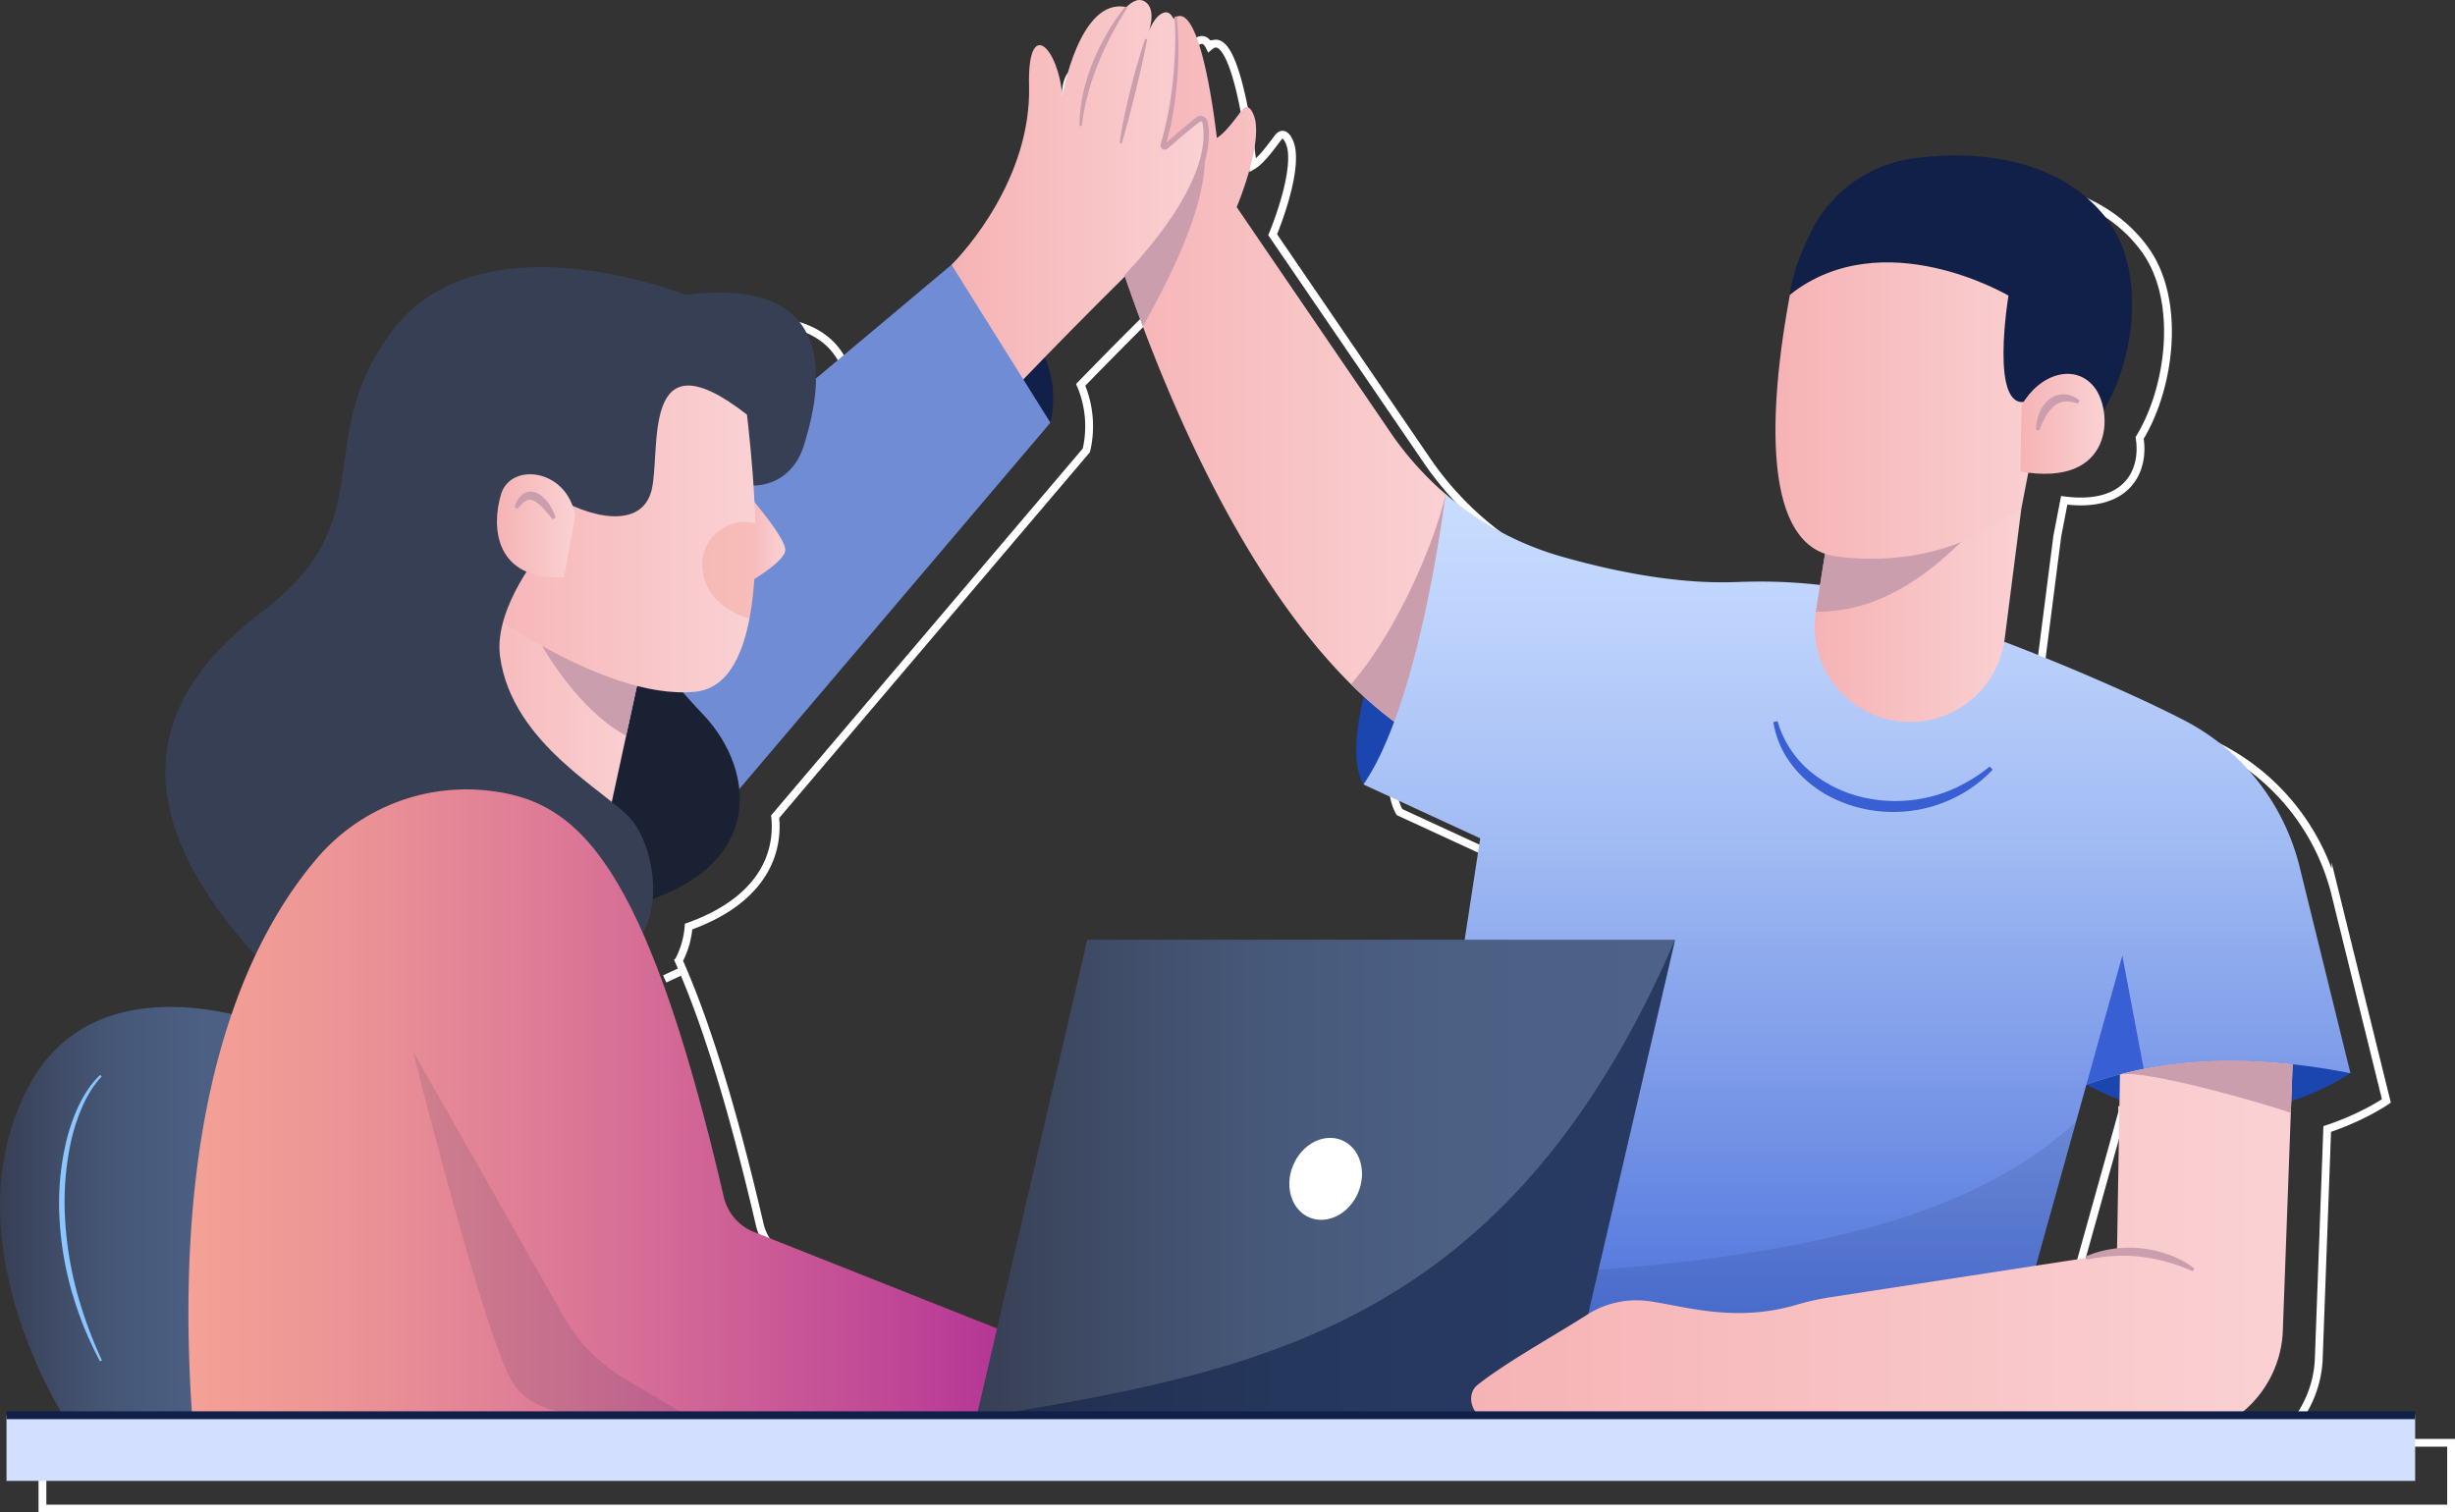
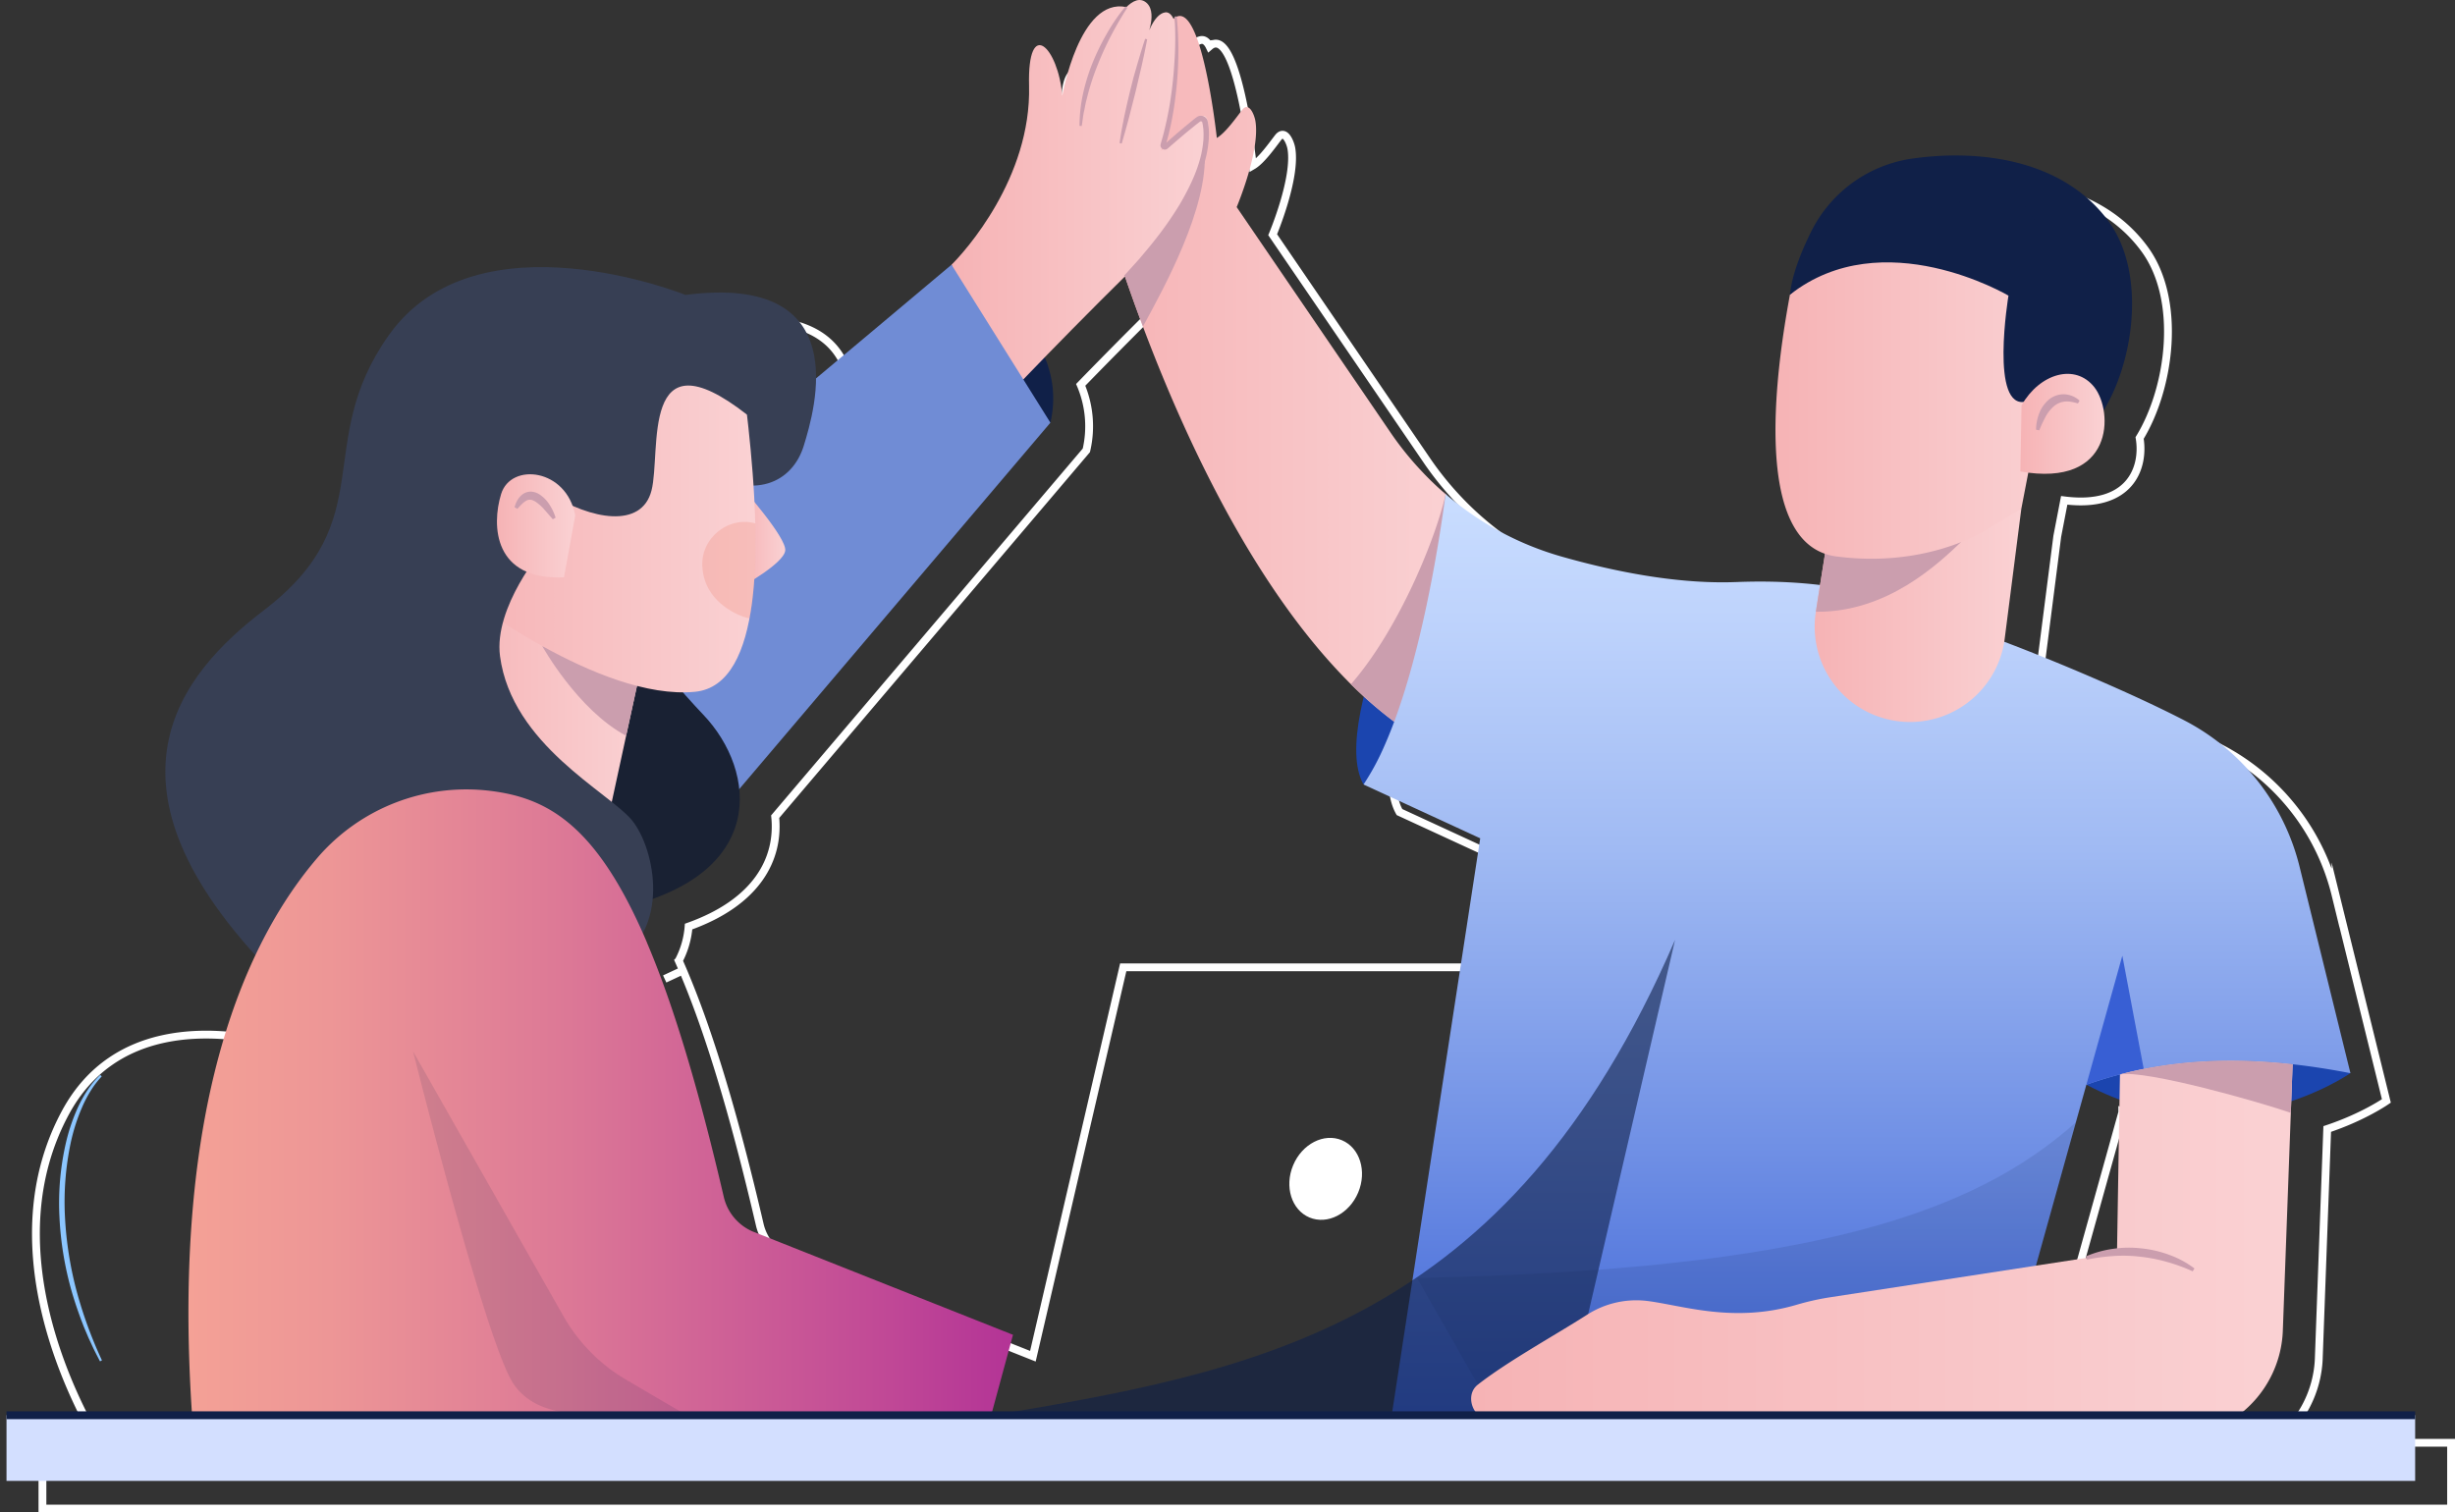
<svg xmlns="http://www.w3.org/2000/svg" xmlns:xlink="http://www.w3.org/1999/xlink" viewBox="0 0 1882.45 1159.94">
  <rect x="0" y="0" width="1882.45" height="1159.94" fill="#333333" stroke="none" />
  <defs>
    <style>.cls-1,.cls-30{fill:none;stroke-miterlimit:10;stroke-width:6px;}.cls-1{stroke:#fff;}.cls-2{fill:#1b45af;}.cls-3{fill:url(#Gradiente_sem_nome_31);}.cls-4{fill:#cb9eae;}.cls-5{fill:url(#linear-gradient);}.cls-6{fill:#385fd4;}.cls-26,.cls-7,.cls-9{fill:#102048;}.cls-7{opacity:0.11;}.cls-8{fill:url(#Gradiente_sem_nome_31-2);}.cls-10{fill:url(#Gradiente_sem_nome_31-3);}.cls-11{fill:url(#Gradiente_sem_nome_31-4);}.cls-12{fill:url(#Gradiente_sem_nome_31-5);}.cls-13{fill:#708cd5;}.cls-14{fill:url(#linear-gradient-2);}.cls-15{fill:#8cc6ff;}.cls-16{fill:#373f54;}.cls-17{fill:#192133;}.cls-18{fill:url(#Gradiente_sem_nome_31-6);}.cls-19{fill:url(#Gradiente_sem_nome_31-7);}.cls-20{fill:url(#Gradiente_sem_nome_31-8);}.cls-21{fill:url(#linear-gradient-3);}.cls-22{fill:#1f3c88;}.cls-23{fill:url(#Gradiente_sem_nome_31-9);}.cls-24{fill:#ee6f57;opacity:0.2;}.cls-25{fill:url(#linear-gradient-4);}.cls-26{opacity:0.6;}.cls-27{fill:#fff;}.cls-28{fill:url(#Gradiente_sem_nome_31-10);}.cls-29{fill:#d3dfff;}.cls-30{stroke:#102048;}</style>
    <linearGradient id="Gradiente_sem_nome_31" x1="846.09" y1="282.84" x2="1113.86" y2="282.84" gradientUnits="userSpaceOnUse">
      <stop offset="0" stop-color="#f6b3b5" />
      <stop offset="0.99" stop-color="#fad1d3" />
    </linearGradient>
    <linearGradient id="linear-gradient" x1="1423.91" y1="378.92" x2="1423.91" y2="1115.58" gradientUnits="userSpaceOnUse">
      <stop offset="0" stop-color="#c9ddff" />
      <stop offset="0.13" stop-color="#bed3fc" />
      <stop offset="0.37" stop-color="#a0baf3" />
      <stop offset="0.68" stop-color="#7090e5" />
      <stop offset="0.99" stop-color="#385fd4" />
    </linearGradient>
    <linearGradient id="Gradiente_sem_nome_31-2" x1="1391.46" y1="471.94" x2="1549.92" y2="471.94" xlink:href="#Gradiente_sem_nome_31" />
    <linearGradient id="Gradiente_sem_nome_31-3" x1="1361.4" y1="299.16" x2="1576.57" y2="299.16" xlink:href="#Gradiente_sem_nome_31" />
    <linearGradient id="Gradiente_sem_nome_31-4" x1="1549.18" y1="325.05" x2="1613.77" y2="325.05" xlink:href="#Gradiente_sem_nome_31" />
    <linearGradient id="Gradiente_sem_nome_31-5" x1="729.64" y1="160.13" x2="926.57" y2="160.13" xlink:href="#Gradiente_sem_nome_31" />
    <linearGradient id="linear-gradient-2" y1="934.95" x2="230.75" y2="934.95" gradientUnits="userSpaceOnUse">
      <stop offset="0" stop-color="#373f54" />
      <stop offset="0.2" stop-color="#404d69" />
      <stop offset="0.43" stop-color="#47597a" />
      <stop offset="0.68" stop-color="#4c6084" />
      <stop offset="1" stop-color="#4d6287" />
    </linearGradient>
    <linearGradient id="Gradiente_sem_nome_31-6" x1="337.56" y1="553.45" x2="494.06" y2="553.45" xlink:href="#Gradiente_sem_nome_31" />
    <linearGradient id="Gradiente_sem_nome_31-7" x1="568.44" y1="411.65" x2="602.14" y2="411.65" xlink:href="#Gradiente_sem_nome_31" />
    <linearGradient id="Gradiente_sem_nome_31-8" x1="354.61" y1="393.88" x2="579.31" y2="393.88" xlink:href="#Gradiente_sem_nome_31" />
    <linearGradient id="linear-gradient-3" x1="144.5" y1="845.43" x2="776.75" y2="845.43" gradientUnits="userSpaceOnUse">
      <stop offset="0" stop-color="#f4a196" />
      <stop offset="0.17" stop-color="#ed9696" />
      <stop offset="0.46" stop-color="#dc7896" />
      <stop offset="0.85" stop-color="#c04896" />
      <stop offset="0.99" stop-color="#b43596" />
    </linearGradient>
    <linearGradient id="Gradiente_sem_nome_31-9" x1="381.05" y1="403.3" x2="441.08" y2="403.3" xlink:href="#Gradiente_sem_nome_31" />
    <linearGradient id="linear-gradient-4" x1="748.58" y1="904.08" x2="1284.43" y2="904.08" xlink:href="#linear-gradient-2" />
    <linearGradient id="Gradiente_sem_nome_31-10" x1="1128.05" y1="949.87" x2="1757.94" y2="949.87" xlink:href="#Gradiente_sem_nome_31" />
  </defs>
  <g id="Layer_2" data-name="Layer 2">
    <g id="Layer_1-2" data-name="Layer 1">
      <path class="cls-1" d="M1879.45,1106.51H1556.73l.1-.38h187.8A84.95,84.95,0,0,0,1778,1042v-.22l6.14-167,.33-8.92c28-9.35,45.17-21.4,45.36-21.53h0l-39-158.16A173,173,0,0,0,1703.05,574c-16.37-8.53-38-18.68-61.1-28.78-25.79-11.36-53.42-22.7-77.59-31.85.13-.78.26-1.56.36-2.35l12.75-99.66,5.33-27.63v0c50.39,6.4,61.67-24.75,57.82-47.84,23.38-38.16,32.55-105.64,3.79-144.88-35.43-48.33-100.48-55.4-150.8-48.14a102.73,102.73,0,0,0-77.44,56.25c-7.84,15.88-14.7,33.39-16.12,48.08h0c-2.9,15.78-8.49,47.55-10.4,81.2-1.24,21.44-1,43.66,2.34,63.06,4.52,26.4,14.84,47.59,35,54.46l-3.79,23.95a405.36,405.36,0,0,0-63.88-2.29l-4.52.13c-44,1-91-8.61-130.06-19.74a234.56,234.56,0,0,1-88.61-47.85,230.39,230.39,0,0,1-17.83-17,240.94,240.94,0,0,1-24.13-29.89L975.86,180s18.42-43.54,14.28-66.43c-.72-3.93-4.82-14.93-10.15-8-4.73,6.14-12.75,17.53-19.36,21.41,0,0-11-101.86-30.81-93a1.8,1.8,0,0,0,0-.22l-1.66.17c0,.34,0,.67.07,1-.27.2-.53.42-.8.65-1.8-3.7-4.09-5.24-6.42-4.89-5.64.87-9.75,8-12.15,13.59,2-7,3.54-17.54-3.49-21.91-4.65-2.89-9.75,0-14.11,4.27h0l-.66-.51c-.1.11-.19.23-.28.34-35.35-6.17-48.2,68.2-48.2,68.2-3.06-37-26.85-61.24-25.49-7.61,1.79,70.74-49.43,127.34-59.42,137.17,0,0-45.07,37.92-104,87.23.31-36.52-17.36-74.8-100.06-64.08,0,0-159.71-64.39-227.3,30.61-59.62,83.82-4.92,141.75-96,211.25-61.37,46.81-130.66,127.87-6.47,264.6A439,439,0,0,0,205.16,799c-40.53-9.18-117.25-15.46-154.91,54.13-54.51,100.75,3.44,216,25.48,253.42H32.54v50.43H1879.45Zm-1102.83,0H546c7.23-.1,14.76-.17,22.63-.17h2.85L777,1105Zm-276.59-32h0c1.12.77,2.26,1.52,3.4,2.25l-.17-.11C502.16,1076,501.09,1075.25,500,1074.52Zm-.4-.28q-1.8-1.24-3.56-2.54h0c1.2.89,2.41,1.75,3.64,2.6Zm-3.63-2.6q-1.89-1.4-3.73-2.87h0q1.86,1.49,3.76,2.89Zm32.67,20L508,1079.6l-.75-.46c-1.07-.64-2.15-1.29-3.2-2l0,0c1.32.83,2.65,1.65,4,2.44l20.93,12.24ZM475.09,766.86h0l17.31-8.05h0Zm-26.44,12.29h0L344.34,827.67l74.49,131.15,0-.06L344.34,827.67h0Zm28.2,327.24,1.83.12H302ZM1619.33,881.9h0l8-28.77h0a207.09,207.09,0,0,0,25.41,11.43l-.21,12.54-1.69,101.45c-1,.11-2,.24-3,.4a81.49,81.49,0,0,0-20.94,5.81l.39,1.19-38.66,5.94ZM833,345.38a81.22,81.22,0,0,0-4.34-50.23c16.88-17.38,37.83-38.64,61.46-62,3.92,11.4,8.53,24.35,13.83,38.43,16.38,43.54,39.4,97.91,68.87,150.45,10.19,18.21,21.19,36.2,33,53.43v0c17.53,25.68,36.76,49.73,57.66,70.45q4.86,4.8,9.84,9.34c-6.74,27.93-8.54,52.82-.22,67.54l0,0,0,0,89.47,41.28-11.93,77.79H861.27L792,1040.12,604.5,965.62a38.28,38.28,0,0,1-21.92-26.36c-20.25-87-39.61-149.76-58.89-195l-14,6.52h0l14-6.53q-1.62-3.79-3.24-7.44A67.26,67.26,0,0,0,528,710.6c52.76-18.81,69.63-52.15,66.39-84.28Z" />
      <path class="cls-2" d="M1802.27,823s-94.23,66.45-202.47,8.87L1701,775.42Z" />
      <path class="cls-2" d="M1108.51,378.91s-91.69,171.93-63,222.72l104.39-58Z" />
      <path class="cls-3" d="M1069,553.46a319.32,319.32,0,0,1-33.13-28.7C1015,504,995.77,480,978.24,454.31v0c-11.76-17.23-22.77-35.22-33-53.43-29.47-52.54-52.49-106.91-68.87-150.45-17.1-45.41-27-79.1-29.68-86.82a8.27,8.27,0,0,0-.64-1.62l49.6-142.39c24-38.38,37.4,86.19,37.4,86.19,6.61-3.89,14.62-15.27,19.36-21.41,5.33-7,9.42,4,10.14,8,4.14,22.9-14.28,66.44-14.28,66.44l118.25,173.3A240.21,240.21,0,0,0,1090.7,362a228.46,228.46,0,0,0,17.82,17C1119,423.48,1117.94,509.41,1069,553.46Z" />
      <path class="cls-4" d="M1069,553.46a319.32,319.32,0,0,1-33.13-28.7c37.11-42.52,65.5-113.13,72.62-145.84,5.63,6-6.23-5.33,0,0C1119,423.48,1117.94,509.41,1069,553.46Z" />
      <path class="cls-5" d="M1802.28,823.05c-64.6-12.58-115.52-11.77-158.5-3.24a313.91,313.91,0,0,0-44,12.11l-13,46.61-25.67,92.15-16.68,59.87-15.18,54.37-8.53,30.66H1062.51L1135,642.92l-89.46-41.28a190.79,190.79,0,0,0,15.94-29.5c27.17-61.2,41.75-153.95,47-193.22a234.75,234.75,0,0,0,88.61,47.84c39,11.13,86.06,20.77,130.07,19.75l4.52-.13c101.79-4,147.2,26.95,147.2,26.95C1502,477.89,1562,501,1614.4,524c23.11,10.11,44.73,20.26,61.11,28.79a173,173,0,0,1,87.8,112.06Z" />
      <path class="cls-6" d="M1643.78,819.81a313.91,313.91,0,0,0-44,12.11l27.59-99Z" />
      <path class="cls-7" d="M1591.79,860.69l-30.65,110-16.68,59.87-411.21,31.34-46.73-81.79C1387.15,973.91,1513,931.06,1591.79,860.69Z" />
      <path class="cls-4" d="M876.41,250.39c-17.1-45.41-27-79.1-29.68-86.82l76.94-47.65C926.62,159.29,892.32,221.1,876.41,250.39Z" />
-       <path class="cls-6" d="M1363,553.09a78.55,78.55,0,0,0,26.82,40,99.15,99.15,0,0,0,44,19.51,111.09,111.09,0,0,0,48.35-2.07,104,104,0,0,0,22.8-9,121.18,121.18,0,0,0,20.69-13.66l2.28,2.43a105.16,105.16,0,0,1-20,16.4,110.42,110.42,0,0,1-23.67,10.95,107,107,0,0,1-52,3.28c-17.23-3.21-33.91-10.61-47.1-22.35a82.34,82.34,0,0,1-16.73-20.24,72.83,72.83,0,0,1-8.7-24.53Z" />
      <path class="cls-8" d="M1549.92,390.18l-12.75,99.65a73.15,73.15,0,0,1-145.71-9.12,77.08,77.08,0,0,1,.89-11.56l2.31-14.58,9-56.85,50.67-2.6Z" />
      <path class="cls-9" d="M1372.5,226c1.42-14.69,8.28-32.21,16.12-48.08a102.77,102.77,0,0,1,77.44-56.26c50.32-7.25,115.37-.18,150.8,48.14,39.94,54.48,6.75,163.41-36.07,172.7S1372.5,226,1372.5,226Z" />
      <path class="cls-4" d="M1503.65,415.76c-17.1,16.21-56.5,54.12-111.3,53.39l11.3-71.43,50.67-2.6Z" />
      <path class="cls-10" d="M1576.57,251.67l-7.63,39.7-1.88,9.72-7.5,39.07-4.31,22.38-5.33,27.64-26.05,15.65s-7.12,4.77-20.22,9.93c0,0,0,.05,0,.05-19.74,7.84-53,16.54-95.78,10.91a40.34,40.34,0,0,1-8.44-2c-20.13-6.87-30.45-28.06-35-54.46-3.32-19.4-3.58-41.62-2.34-63.07,1.92-33.64,7.5-65.41,10.4-81.19,44.82-40,106-47.33,151.39-56.2Z" />
      <path class="cls-9" d="M1372.5,226c71.39-56.2,167.56.73,167.56.73s-14.71,88.5,13.72,81.2,57.28-66.47,57.28-66.47L1546,147.63l-142.35,24.52Z" />
      <path class="cls-11" d="M1550.1,310.82c14-24.56,41.22-32.43,55.85-13.8s15.2,77.24-56.77,64.58Z" />
      <path class="cls-4" d="M1561.22,329.56a35.24,35.24,0,0,1,2.17-11.92,26.1,26.1,0,0,1,7-10.62,17.92,17.92,0,0,1,12.53-4.64,18.65,18.65,0,0,1,11.66,4.89l-1.25,2.16c-3.63-1.09-7.11-1.83-10.3-1.44a15.63,15.63,0,0,0-8.45,3.83,29.21,29.21,0,0,0-6.25,8.09,110,110,0,0,0-4.67,10.12Z" />
      <path class="cls-9" d="M729.64,203s93.07,45.56,75.82,121.14L743.9,341.4Z" />
      <path class="cls-12" d="M729.64,203c10-9.84,61.21-66.43,59.42-137.17-1.36-53.64,22.43-29.41,25.49,7.61,0,0,13.07-75.71,49.14-68l-10.6,14.5S866.76-5.69,877.8,1.17s1,28.79,1,28.79,5.15-19,14.6-20.47,18.14,28.35-3,106.1c0,0,22.93-22.72,32-26.56s8.44,55.65-55.81,119S756.89,320.27,756.89,320.27Z" />
      <path class="cls-13" d="M354.61,513.16c2.26,3.49,375-310.13,375-310.13l75.82,121.14L425,772.22Z" />
      <path class="cls-4" d="M864.35,6c-4.45,6.85-8.56,14-12.34,21.2a234.35,234.35,0,0,0-10.18,22.24,183.85,183.85,0,0,0-7.71,23.16l-1.53,5.92-1.18,6c-1,4-1.22,8.06-2,12.1l-1.67-.09a117.68,117.68,0,0,1,2.74-24.79,150.47,150.47,0,0,1,7.41-23.86,183.5,183.5,0,0,1,11-22.41A145.87,145.87,0,0,1,863,4.93Z" />
      <path class="cls-4" d="M879.64,30.17c-1.24,6.76-2.69,13.47-4.19,20.17s-3.17,13.34-4.7,20l-5.08,19.93c-1.79,6.62-3.57,13.24-5.55,19.82l-1.63-.35c.89-6.84,2.19-13.59,3.55-20.33s3-13.41,4.6-20.08S870,56,872,49.45s3.84-13.19,6.07-19.7Z" />
      <path class="cls-4" d="M902.25,12.56c2.43,23.32,1.37,46.86-2.07,70.05-.95,5.79-1.95,11.58-3.34,17.29-.66,2.86-1.38,5.71-2.2,8.54l-.59,2.12-.27,1a.65.65,0,0,0-.08-.49.7.7,0,0,0-1-.19l1.5-1.33c4.37-3.86,8.77-7.7,13.24-11.47l6.79-5.59c1.2-1,2.19-1.76,3.61-2.79a5.34,5.34,0,0,1,8.23,3.57l.43,2.27c.16,1.52.42,3,.43,4.55a38.23,38.23,0,0,1,0,4.54,39.68,39.68,0,0,1-.28,4.5A82.59,82.59,0,0,1,923,126.6a147.61,147.61,0,0,1-15.17,31.91,270.76,270.76,0,0,1-20.77,28.37c-3.76,4.48-7.78,8.74-11.65,13.11l-12.23,12.55L862,211.37l11.7-12.93c3.69-4.49,7.52-8.86,11.08-13.43a268.45,268.45,0,0,0,19.91-28.42c5.81-10,11.05-20.28,14.46-31.2a78,78,0,0,0,3.45-16.65,35.12,35.12,0,0,0,.24-4.22,34.44,34.44,0,0,0-.07-4.19c0-1.4-.28-2.76-.42-4.14l-.39-2c-.13-.65-.16-.59-.35-.83a1.16,1.16,0,0,0-1.42-.12l-3.31,2.54-6.74,5.48c-4.45,3.71-8.86,7.5-13.24,11.32l-1.8,1.54a3.32,3.32,0,0,1-4.77-.95,3.37,3.37,0,0,1-.38-2.59l.31-1.12.59-2.08c.83-2.76,1.55-5.56,2.21-8.37,1.38-5.61,2.51-11.28,3.55-17a317,317,0,0,0,3.92-34.52,257,257,0,0,0,.09-34.77Z" />
-       <path class="cls-14" d="M204.09,785.49S75.3,734.69,22.71,831.88c-66.14,122.21,33.23,265.81,33.23,265.81H230.75Z" />
      <path class="cls-15" d="M78,825.55a69.14,69.14,0,0,0-8.6,11.24,94.53,94.53,0,0,0-6.53,12.6,144.74,144.74,0,0,0-8.65,27.08,220.11,220.11,0,0,0-4.41,56.7,275.22,275.22,0,0,0,8.77,56.35,328.37,328.37,0,0,0,19.59,53.78l-1.49.75c-2.19-4.29-4.49-8.53-6.44-12.93-1-2.2-2.08-4.36-3-6.58l-2.82-6.66c-3.54-9-6.73-18.1-9.42-27.38a251.21,251.21,0,0,1-9.42-57.14,206.33,206.33,0,0,1,5.15-57.71,144,144,0,0,1,9.52-27.46,96.61,96.61,0,0,1,7.21-12.67,64.6,64.6,0,0,1,9.39-11.16Z" />
      <path class="cls-16" d="M536.3,359.26c42.23,25.78,71.43,10.45,80-17.36S656,209.29,525.63,226.18c0,0-159.71-64.4-227.3,30.61-59.62,83.81-4.92,141.75-96,211.24-63.52,48.46-135.54,133.6,7.32,279.21l154.93-42.68Z" />
      <path class="cls-17" d="M488.18,480.78c3.15,14.75,37.33,52.93,51,67.25,41.34,43.3,50.46,124.52-67.42,149.34L405.46,542.89Z" />
      <polygon class="cls-18" points="494.06 500.1 480.11 564.28 458.45 664.15 337.56 638.6 366 442.74 489.28 497.97 494.06 500.1" />
      <path class="cls-19" d="M568.44,373.21s34.89,39.12,33.66,49.08-33.66,27.79-33.66,27.79Z" />
      <path class="cls-4" d="M494.06,500.1l-13.95,64.18c-37.18-19.79-64.3-68.74-64.3-68.74L489.28,498Z" />
      <path class="cls-20" d="M576.62,462.23c-4.91,37.19-17.28,65.76-43.71,68.32-73.1,7.07-178.3-74.8-178.3-74.8l5.68-149.93,79.48-49,128.66,23.88c1.53,16.93,9.42,68.69,10.7,120.76C579.64,422.4,579.09,443.43,576.62,462.23Z" />
      <path class="cls-16" d="M588.64,305.82,572.78,318c-82.68-64.52-65.55,28.42-73.22,58.19s-46.87,21.92-77.44,2.69l-5.46,41.66-91.9,2.9L319.43,307l91.64-71.64,169.64,33.09Z" />
      <path class="cls-16" d="M469.92,738.24c45.14-24.21,32.35-87.42,14.78-109s-92.24-57.92-101.3-126c-5-37.88,33.26-82.6,33.26-82.6L339,378.89,259.38,504,319.43,719Z" />
      <path class="cls-21" d="M577,944.4A38.28,38.28,0,0,1,555,918c-20.25-87-39.61-149.76-58.89-195L316.79,806.45l74.49,131.16L316.79,806.45,496.15,723c-38.38-90.32-76.25-111-119.87-116.42a150.49,150.49,0,0,0-132.79,51.17c-52.29,60.94-112.75,185-96.21,427.59l378.88-.26H543.9l216.56-1.38,16.29-60Zm-96.5,114a135.36,135.36,0,0,1-15.73-10.83,134.06,134.06,0,0,0,15.73,10.82l20.93,12.24Z" />
      <path class="cls-7" d="M526.16,1085.12h14.89c-79.63,0-125.49,7.23-147-23.33-20.9-29.69-77.27-255.34-77.27-255.34l115.13,202.72a133.27,133.27,0,0,0,48.53,49.21Z" />
      <path class="cls-22" d="M638.87,1085.32Z" />
      <path class="cls-23" d="M441.08,395.39c-6.51-36.13-49.37-40.91-56.84-16.5s-5.64,66.35,48.2,63.87Z" />
      <path class="cls-4" d="M423.88,398.23l-6.71-7.66a32.19,32.19,0,0,0-6.94-6.05c-2.45-1.37-4.39-1.77-6.64-.56s-4.52,3.67-6.81,6.23l-2.24-1.12c.95-3.5,2.51-7.12,6-9.84a10.64,10.64,0,0,1,6.54-2.19,13.34,13.34,0,0,1,6.37,2,25.88,25.88,0,0,1,8,8.2,38.63,38.63,0,0,1,4.58,9.79Z" />
      <path class="cls-24" d="M574.72,474.13c-1.83.39-36.21-9.48-36.21-41.86,0-17.27,15.12-32,32.39-32a29,29,0,0,1,8.23,1.15C579.64,422.4,579.2,453.83,574.72,474.13Z" />
-       <polygon class="cls-25" points="1199.29 1087.44 748.58 1087.44 833.72 720.72 1284.43 720.72 1199.29 1087.44" />
      <path class="cls-26" d="M1199.29,1087.44l85.14-366.72c-128.82,298.12-320.26,331.16-535.85,366.72" />
      <ellipse class="cls-27" cx="1016.5" cy="904.08" rx="32.13" ry="27.04" transform="translate(-210.33 1491.89) rotate(-67.25)" />
      <path class="cls-28" d="M1757.94,816.23l-1.37,37.27-6.14,167v.21a85,85,0,0,1-33.35,64.18h-187.8l-392.23,1.32c-7,0-14.16-16.29-3.8-24.35,22.9-17.91,58.77-37.61,83.71-53.56a69.84,69.84,0,0,1,46.4-10.53c27,3.46,65.92,17.14,114.37,2.86a197.34,197.34,0,0,1,25.54-5.72l157.87-24.26,62.13-9.55L1625,855.88l.55-31.85c5.93-1.58,12-3,18.21-4.22C1676.4,813.33,1713.63,811.32,1757.94,816.23Z" />
      <path class="cls-4" d="M1757.94,816.23l-1.37,37.27c-22.94-8.07-111.55-33.27-131-29.47h0c5.93-1.58,12-3,18.21-4.22C1676.4,813.33,1713.63,811.32,1757.94,816.23Z" />
      <path class="cls-4" d="M1599.42,963.55a81.84,81.84,0,0,1,20.93-5.82,83.9,83.9,0,0,1,21.88-.29,85.78,85.78,0,0,1,21.29,5,71.56,71.56,0,0,1,19.16,10.4L1681.3,975a135.23,135.23,0,0,0-19.54-7.15,122.45,122.45,0,0,0-20.25-4,111,111,0,0,0-20.62-.59,149.26,149.26,0,0,0-20.71,2.76Z" />
      <rect class="cls-29" x="4.99" y="1085.29" width="1846.9" height="50.44" />
      <line class="cls-30" x1="4.99" y1="1085.38" x2="1851.9" y2="1085.38" />
    </g>
  </g>
</svg>